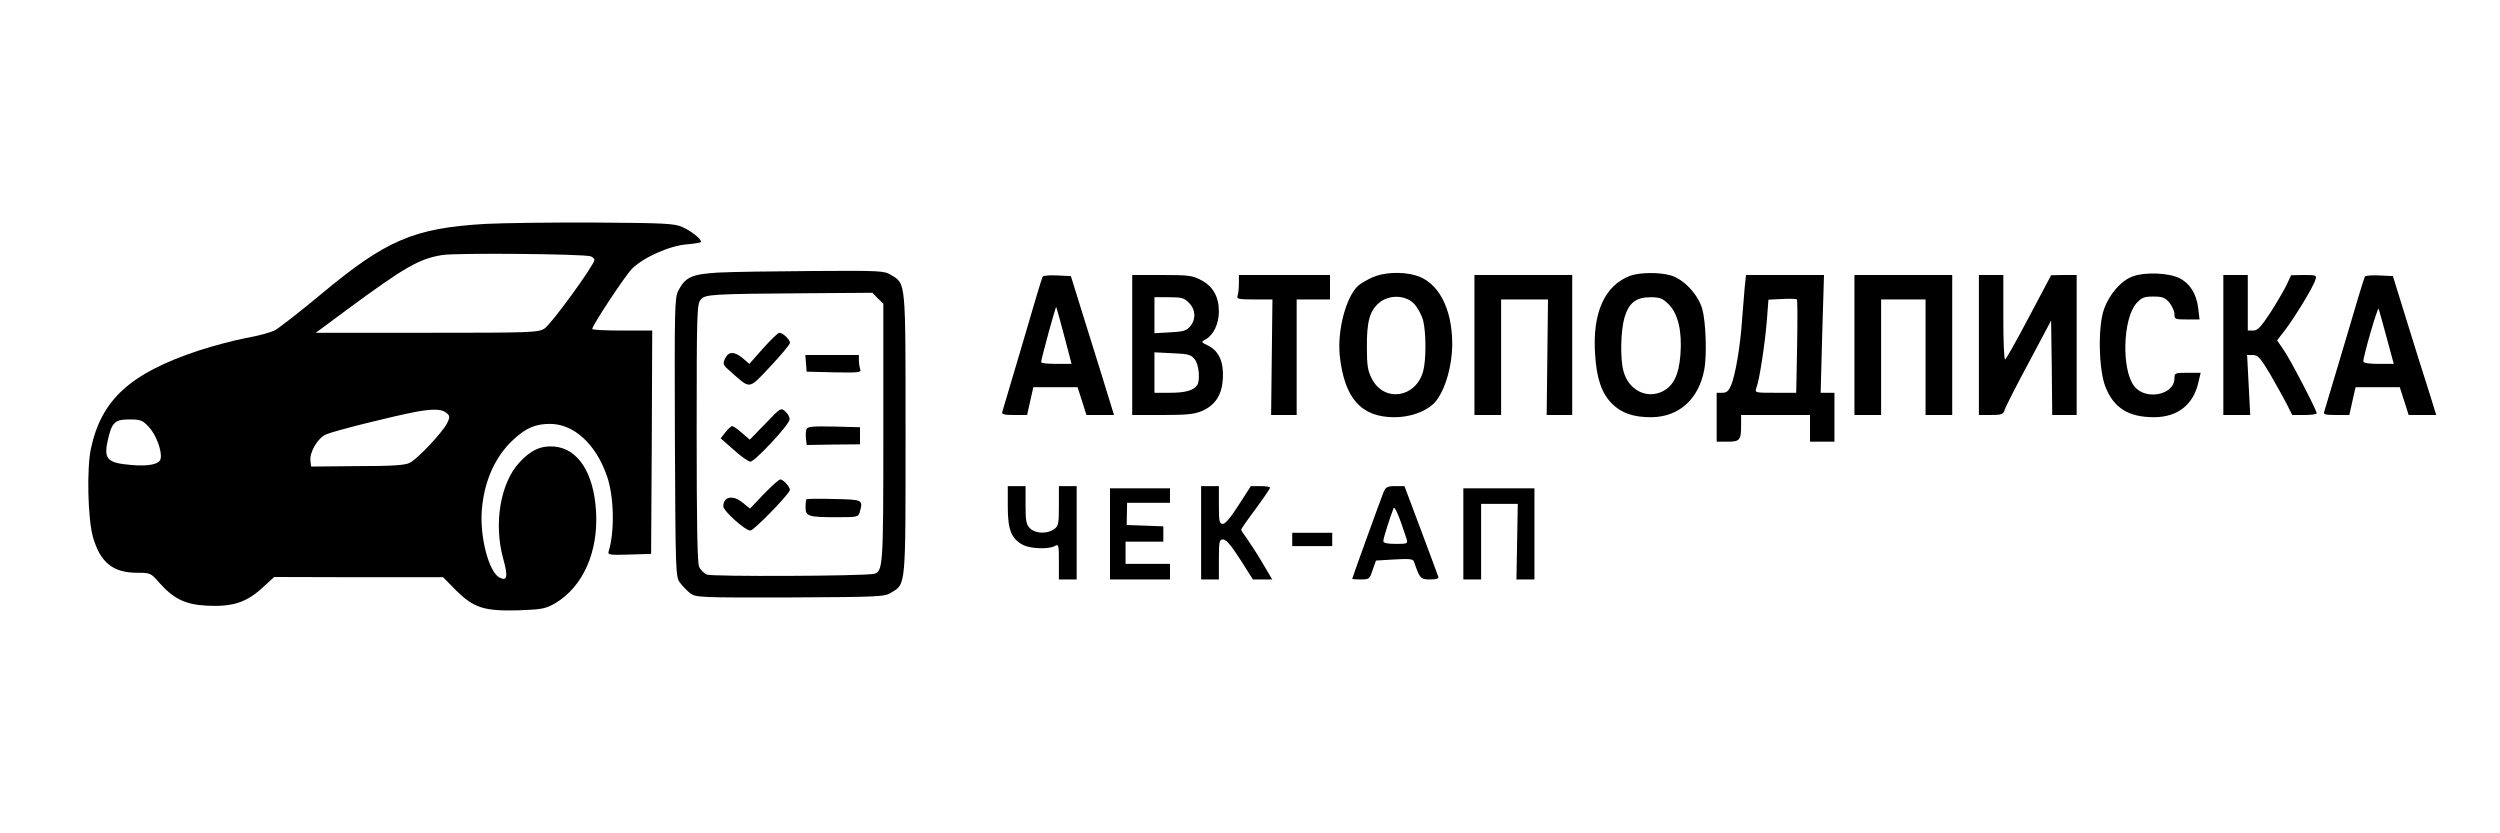
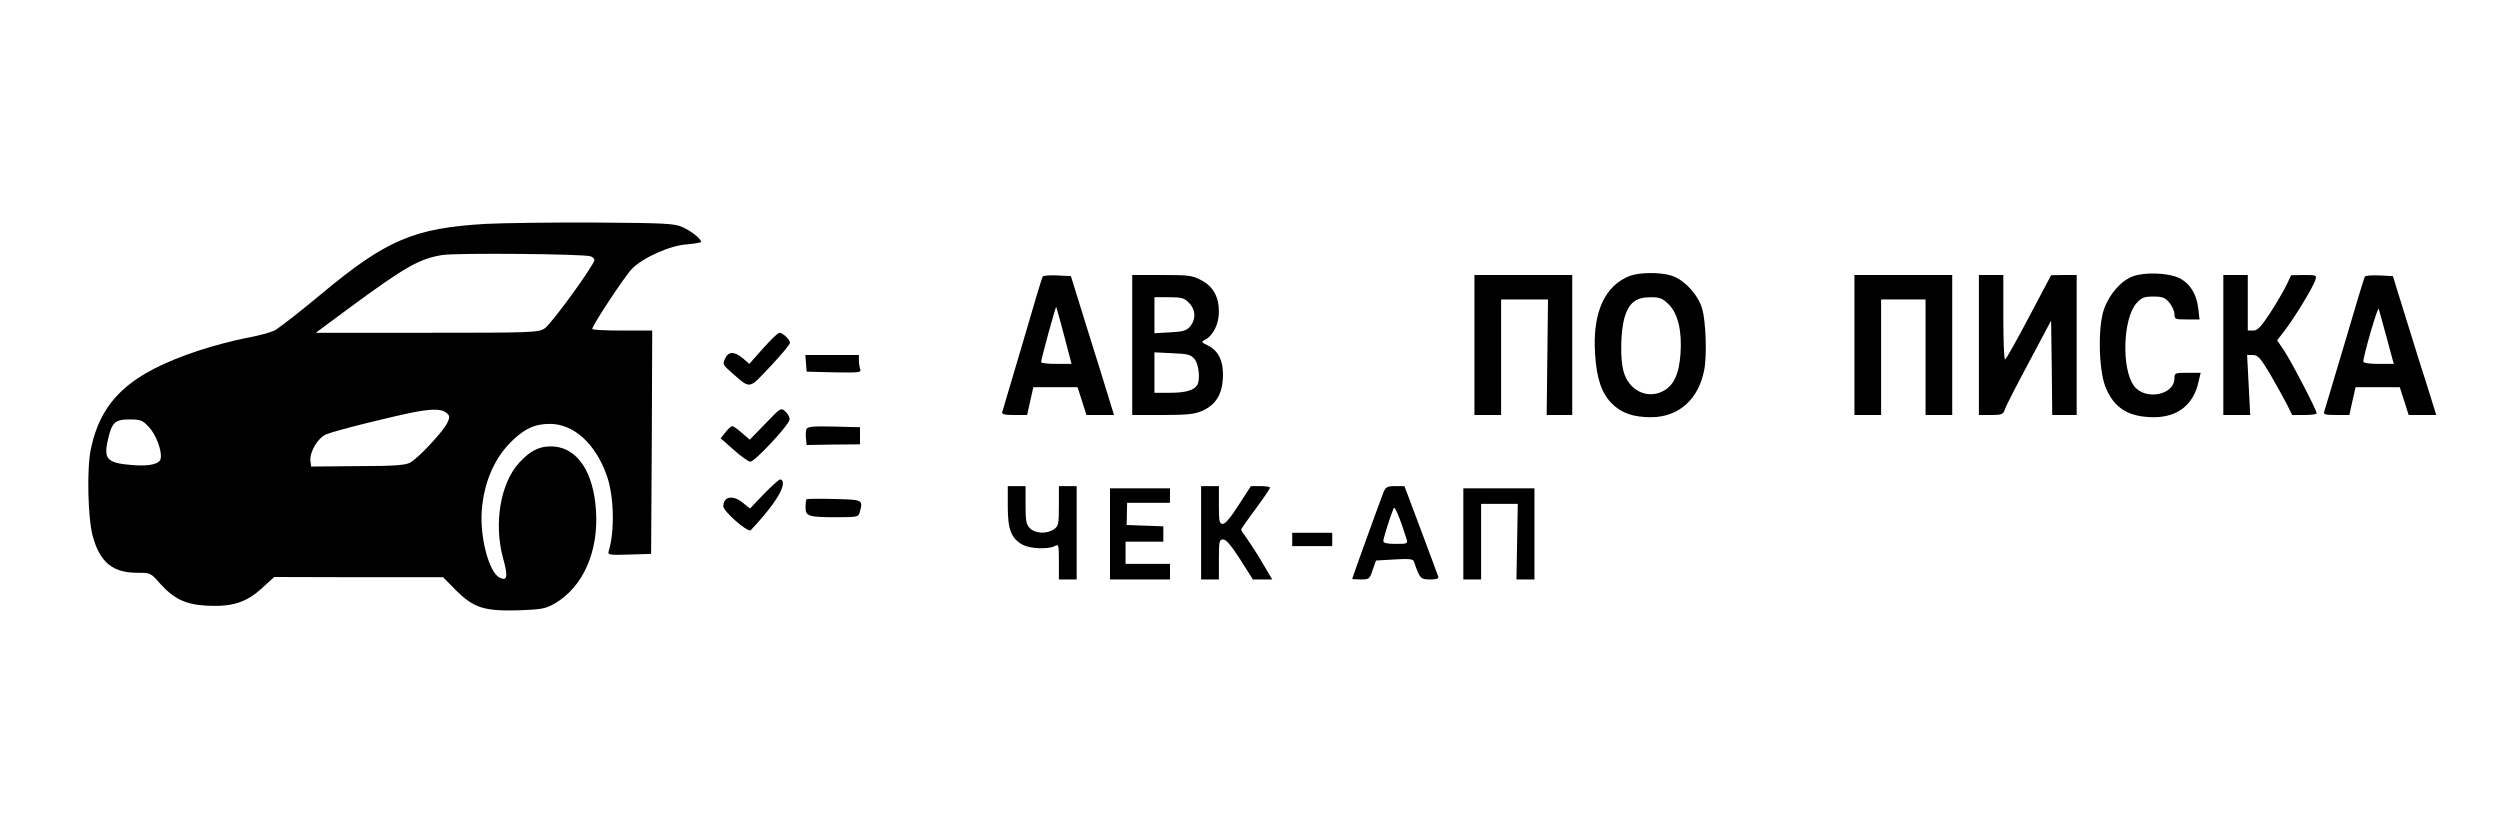
<svg xmlns="http://www.w3.org/2000/svg" width="1500" height="500" viewBox="0 0 1500 500">
  <g id="Group">
    <path id="Path" fill="#000000" stroke="none" d="M 291.333 134.333 C 248.267 136.867 231.733 143.933 192.533 176.6 C 179.733 187.267 167.2 197 164.667 198.333 C 162.133 199.533 154.267 201.667 147.333 202.867 C 140.4 204.2 127.733 207.533 119.2 210.333 C 78.133 223.933 60.8 239.8 54.533 269.267 C 52 281 52.667 311.133 55.733 322.067 C 60.133 337.533 67.733 343.667 82.4 343.667 C 90.133 343.667 90.533 343.8 95.6 349.667 C 104.133 359.267 111.2 362.733 124 363.4 C 139.333 364.2 147.733 361.533 157.2 352.867 L 164.533 346.2 L 215.2 346.333 L 265.867 346.333 L 273.6 354.2 C 284.267 364.733 290.4 366.733 311.067 366.2 C 325.2 365.667 327.2 365.267 332.933 362.067 C 349.867 352.067 359.2 331 357.6 306.333 C 356.133 283.533 346.8 269.267 332.667 267.933 C 324.667 267.267 318.533 269.933 311.6 277.533 C 300.267 289.8 296.133 314.067 301.867 335 C 304.933 346.067 304.4 349 299.6 346.467 C 293.333 343.133 287.867 322.333 289.067 306.333 C 290.4 288.733 297.067 273.933 308 263.8 C 315.6 256.733 321.333 254.333 330 254.333 C 344.267 254.333 357.467 266.333 364.133 285.533 C 368.4 297.533 368.933 318.733 365.2 330.733 C 364.533 332.867 365.467 333.133 377.6 332.733 L 390.667 332.333 L 391.067 265.267 L 391.333 198.333 L 373.333 198.333 C 363.467 198.333 355.333 197.933 355.333 197.4 C 355.333 195.267 375.067 165.4 379.2 161.267 C 386.133 154.333 402.133 147.267 412.267 146.6 C 416.933 146.2 420.667 145.533 420.667 145.133 C 420.667 143.267 414.533 138.467 409.333 136.2 C 404.667 134.067 398.4 133.8 357.333 133.533 C 331.733 133.4 302 133.8 291.333 134.333 Z M 354.4 153.8 C 355.6 154.2 356.667 155.267 356.667 155.933 C 356.667 158.867 330.533 194.867 326.667 197.133 C 322.933 199.533 318.533 199.667 256 199.667 L 189.467 199.667 L 208 185.933 C 243.067 160.067 251.467 155.267 265.467 153 C 273.867 151.667 350.667 152.333 354.4 153.8 Z M 268.4 248.2 C 270 249.667 269.867 250.733 268.133 254.2 C 265.2 259.667 250.533 275.4 245.867 277.667 C 243.2 279.133 235.467 279.667 214.533 279.667 L 186.667 279.933 L 186.267 276.6 C 185.6 271.267 190.8 262.6 195.733 260.6 C 201.067 258.333 236.533 249.533 250 247 C 260.667 245.133 265.6 245.4 268.4 248.2 Z M 89.333 256.2 C 93.6 260.733 97.333 270.6 96.4 275.133 C 95.867 278.467 89.467 279.933 78.933 279 C 64.4 277.8 62.133 275.533 64.667 264.2 C 67.067 253.4 68.933 251.667 77.6 251.667 C 84.267 251.667 85.467 252.067 89.333 256.2 Z" />
-     <path id="path1" fill="#000000" stroke="none" d="M 431.067 163.533 C 415.2 164.467 411.2 166.2 406.933 174.467 C 404.8 178.733 404.667 185 404.933 262.6 C 405.333 344.6 405.333 346.2 408.133 349.8 C 409.6 351.8 412.4 354.6 414.267 356.067 C 417.6 358.467 420.267 358.6 474.133 358.467 C 527.733 358.2 530.8 358.067 534.8 355.533 C 543.6 350.2 543.333 352.867 543.333 260.333 C 543.333 167.667 543.6 170.467 534.667 165 C 530.533 162.467 528.4 162.333 487.867 162.6 C 464.4 162.733 438.933 163.133 431.067 163.533 Z M 526.667 179 L 530 182.2 L 530 259.533 C 530 340.733 529.867 343.133 524.133 344.333 C 517.333 345.667 426.933 346.067 424 344.733 C 422.4 343.933 420.267 341.933 419.467 340.067 C 418.4 337.8 418 313.4 418 259.8 C 418 188.2 418.133 182.467 420.4 179.8 C 423.067 176.6 426 176.333 485.733 175.933 L 523.467 175.667 L 526.667 179 Z" />
    <path id="path2" fill="#000000" stroke="none" d="M 457.867 209 L 449.6 218.333 L 445.733 215 C 440.667 210.733 437.067 210.733 435.067 215.133 C 433.467 218.467 433.733 219 438.667 223.267 C 450.533 233.667 448.933 233.933 462.267 219.8 C 468.667 213 474 206.6 474 205.667 C 474 203.8 469.733 199.667 467.6 199.667 C 466.8 199.667 462.533 203.8 457.867 209 Z" />
    <path id="path3" fill="#000000" stroke="none" d="M 483.6 217.933 L 484 223 L 500.533 223.4 C 515.2 223.667 516.933 223.533 516.133 221.533 C 515.733 220.467 515.333 217.933 515.333 216.2 L 515.333 213 L 499.2 213 L 483.2 213 L 483.6 217.933 Z" />
    <path id="path4" fill="#000000" stroke="none" d="M 459.2 254.2 L 449.867 263.8 L 445.2 259.8 C 442.667 257.533 440 255.667 439.333 255.667 C 438.667 255.667 436.933 257.267 435.333 259.267 L 432.4 263 L 440.267 269.933 C 444.533 273.8 449.067 277 450.267 277 C 452.8 277 473.2 255.267 473.733 251.8 C 474 250.6 472.8 248.333 471.333 247 C 468.533 244.467 468.533 244.467 459.2 254.2 Z" />
    <path id="path5" fill="#000000" stroke="none" d="M 483.867 257.533 C 483.467 258.6 483.333 261.133 483.6 263.267 L 484 267 L 500 266.733 L 516 266.6 L 516 261.4 L 516 256.333 L 500.267 255.933 C 487.6 255.667 484.533 255.933 483.867 257.533 Z" />
-     <path id="path6" fill="#000000" stroke="none" d="M 458.267 296.467 L 450 305.133 L 445.867 301.8 C 439.867 296.733 434 297.8 434 303.8 C 434 306.6 447.067 318.333 450.267 318.333 C 452.267 318.333 472.667 297.4 473.867 294.2 C 474.4 292.6 470.133 287.667 468.133 287.667 C 467.333 287.667 462.933 291.667 458.267 296.467 Z" />
+     <path id="path6" fill="#000000" stroke="none" d="M 458.267 296.467 L 450 305.133 L 445.867 301.8 C 439.867 296.733 434 297.8 434 303.8 C 434 306.6 447.067 318.333 450.267 318.333 C 474.4 292.6 470.133 287.667 468.133 287.667 C 467.333 287.667 462.933 291.667 458.267 296.467 Z" />
    <path id="path7" fill="#000000" stroke="none" d="M 483.867 299.533 C 483.6 299.8 483.333 302.067 483.333 304.467 C 483.333 309.8 485.067 310.333 502.133 310.333 C 514.4 310.333 515.067 310.2 515.867 307.267 C 517.867 299.8 517.867 299.8 500.533 299.4 C 491.733 299.133 484.133 299.267 483.867 299.533 Z" />
-     <path id="path8" fill="#000000" stroke="none" d="M 823.333 166.467 C 820.133 167.933 816.267 170.2 814.933 171.4 C 807.6 178.067 802.267 198.333 803.867 213.533 C 806.667 239 816.667 250.333 836.667 250.333 C 845.6 250.333 854.667 247.267 859.733 242.6 C 866.267 236.733 871.333 220.733 871.333 206.333 C 871.333 184.733 862.8 168.867 849.067 165.133 C 840.933 162.867 830 163.4 823.333 166.467 Z M 848.4 182.2 C 850.533 184.467 852.933 188.867 853.867 192.2 C 855.733 199.8 855.733 216.067 853.867 222.867 C 849.467 238.733 830.533 241.533 823.2 227.4 C 820.667 222.6 820.133 219.533 820.133 208.333 C 820 192.867 821.867 186.467 827.467 181.667 C 833.467 176.733 843.067 176.867 848.4 182.2 Z" />
    <path id="path9" fill="#000000" stroke="none" d="M 978.267 165.4 C 962.8 171.133 955.333 187.667 957.067 212.733 C 958 227.4 961.067 236.067 967.2 242.2 C 972.933 247.933 980 250.333 990.8 250.333 C 1007.333 250.2 1019.2 239.533 1022.533 221.933 C 1024.267 213 1023.467 192.733 1021.333 185.267 C 1018.667 176.467 1010.4 167.667 1002.533 165.267 C 995.733 163.267 984.133 163.4 978.267 165.4 Z M 1001.333 182.733 C 1006.8 188.2 1009.333 198.867 1008.267 212.733 C 1007.333 224.867 1004.133 231.533 997.467 234.867 C 988 239.533 977.2 234.067 974.133 222.867 C 972 215.4 972.4 198.6 974.667 190.6 C 977.333 181.667 981.6 178.333 990.267 178.333 C 996 178.333 997.6 179 1001.333 182.733 Z" />
    <path id="path10" fill="#000000" stroke="none" d="M 1279.733 165.8 C 1272.667 168.333 1265.6 176.467 1262.4 185.533 C 1258.667 195.933 1259.2 221.667 1263.2 231.933 C 1268.267 244.867 1277.067 250.333 1292.667 250.333 C 1306.667 250.2 1316.133 242.733 1319.067 229.267 L 1320.4 223.667 L 1312.533 223.667 C 1305.067 223.667 1304.667 223.8 1304.667 227 C 1304.667 237.133 1286.933 240.467 1280.4 231.533 C 1272.8 221.4 1273.733 191.133 1281.867 181.933 C 1285.067 178.467 1286.533 177.933 1292 177.933 C 1297.333 177.933 1298.933 178.467 1301.6 181.533 C 1303.2 183.533 1304.667 186.6 1304.667 188.467 C 1304.667 191.533 1305.067 191.667 1312.133 191.667 L 1319.733 191.667 L 1318.933 184.867 C 1317.867 176.2 1313.867 169.933 1307.6 166.867 C 1301.067 163.667 1286.933 163.133 1279.733 165.8 Z" />
    <path id="path11" fill="#000000" stroke="none" d="M 625.6 165.933 C 625.2 166.467 619.733 184.733 613.467 206.333 C 607.067 227.933 601.6 246.467 601.333 247.267 C 600.933 248.6 602.933 249 608.533 249 L 616.267 249 L 618.133 240.6 L 620 232.333 L 633.333 232.333 L 646.533 232.333 L 649.2 240.6 L 651.867 249 L 660.133 249 L 668.4 249 L 665.2 238.6 C 663.467 233 657.733 214.2 652.267 197 L 642.533 165.667 L 634.4 165.267 C 629.867 165 626 165.4 625.6 165.933 Z M 638.533 201.533 L 642.933 218.333 L 633.867 218.333 C 628.8 218.333 624.667 217.933 624.667 217.267 C 624.667 215.533 633.333 183.8 633.733 184.2 C 633.867 184.467 636.133 192.2 638.533 201.533 Z" />
    <path id="path12" fill="#000000" stroke="none" d="M 679.333 207 L 679.333 249 L 697.733 249 C 712.667 249 716.933 248.467 721.467 246.467 C 729.333 242.867 733.2 236.867 733.733 227 C 734.267 217.133 731.333 210.6 724.933 207.4 C 720.533 205.267 720.533 205.133 723.333 203.667 C 728 201.133 731.333 194.333 731.333 187 C 731.333 178.067 727.867 171.8 720.667 168.067 C 715.467 165.267 713.067 165 697.067 165 L 679.333 165 L 679.333 207 Z M 713.333 181.667 C 717.333 185.533 717.733 191.4 714.133 195.8 C 712 198.333 710.133 199 702.133 199.4 L 692.667 199.933 L 692.667 189.133 L 692.667 178.333 L 701.333 178.333 C 708.933 178.333 710.533 178.733 713.333 181.667 Z M 716.8 215.533 C 719.333 218.6 720.267 228.2 718.267 231.133 C 716.267 234.2 711.2 235.667 702.133 235.667 L 692.667 235.667 L 692.667 223.533 L 692.667 211.4 L 703.467 211.933 C 712.8 212.333 714.533 212.733 716.8 215.533 Z" />
-     <path id="path13" fill="#000000" stroke="none" d="M 743.333 170.2 C 743.333 173.133 742.933 176.333 742.533 177.533 C 741.867 179.4 743.2 179.667 752.533 179.667 L 763.467 179.667 L 763.067 214.333 L 762.667 249 L 770.4 249 L 778 249 L 778 214.333 L 778 179.667 L 788 179.667 L 798 179.667 L 798 172.333 L 798 165 L 770.667 165 L 743.333 165 L 743.333 170.2 Z" />
    <path id="path14" fill="#000000" stroke="none" d="M 884.667 207 L 884.667 249 L 892.667 249 L 900.667 249 L 900.667 214.333 L 900.667 179.667 L 914.667 179.667 L 928.8 179.667 L 928.4 214.333 L 928 249 L 935.733 249 L 943.333 249 L 943.333 207 L 943.333 165 L 914 165 L 884.667 165 L 884.667 207 Z" />
-     <path id="path15" fill="#000000" stroke="none" d="M 1046.8 172.6 C 1046.4 176.867 1045.733 185.667 1045.2 192.333 C 1044.267 207.267 1041.2 225.133 1038.667 231.133 C 1037.2 234.6 1036 235.667 1033.467 235.667 L 1030 235.667 L 1030 250.333 L 1030 265 L 1036.533 265 C 1044 265 1044.667 264.067 1044.667 254.867 L 1044.667 249 L 1065.333 249 L 1086 249 L 1086 257 L 1086 265 L 1093.333 265 L 1100.667 265 L 1100.667 250.333 L 1100.667 235.667 L 1096.533 235.667 L 1092.4 235.667 L 1093.333 200.333 L 1094.4 165 L 1070.933 165 L 1047.6 165 L 1046.8 172.6 Z M 1078.267 207.933 L 1077.733 235.667 L 1065.2 235.667 C 1052.8 235.667 1052.8 235.667 1053.867 232.6 C 1055.733 227.8 1059.067 205.533 1060.133 192.067 L 1061.067 179.8 L 1069.2 179.4 C 1073.6 179.133 1077.733 179.267 1078.133 179.667 C 1078.533 180.067 1078.533 192.733 1078.267 207.933 Z" />
    <path id="path16" fill="#000000" stroke="none" d="M 1112.667 207 L 1112.667 249 L 1120.667 249 L 1128.667 249 L 1128.667 214.333 L 1128.667 179.667 L 1142 179.667 L 1155.333 179.667 L 1155.333 214.333 L 1155.333 249 L 1163.333 249 L 1171.333 249 L 1171.333 207 L 1171.333 165 L 1142 165 L 1112.667 165 L 1112.667 207 Z" />
    <path id="path17" fill="#000000" stroke="none" d="M 1187.333 207 L 1187.333 249 L 1194.533 249 C 1200.933 249 1202 248.6 1202.8 245.933 C 1203.2 244.333 1209.733 231.533 1217.2 217.667 L 1230.667 192.333 L 1231.067 220.6 L 1231.333 249 L 1238.667 249 L 1246 249 L 1246 207 L 1246 165 L 1238.4 165 L 1230.667 165.133 L 1217.333 190.333 C 1210 204.2 1203.6 215.667 1203.067 215.667 C 1202.4 215.667 1202 204.2 1202 190.333 L 1202 165 L 1194.667 165 L 1187.333 165 L 1187.333 207 Z" />
    <path id="path18" fill="#000000" stroke="none" d="M 1334 207 L 1334 249 L 1342.133 249 L 1350.133 249 L 1349.2 231 L 1348.267 213 L 1351.733 213 C 1354.667 213 1356.267 214.733 1362 224.333 C 1365.6 230.6 1370.133 238.733 1372 242.333 L 1375.333 249 L 1382.667 249 C 1386.667 249 1390 248.6 1390 247.933 C 1390 246.067 1374.4 216.067 1370.267 210.067 L 1366.267 204.2 L 1370.8 198.333 C 1376.667 190.733 1388.133 171.933 1389.2 167.933 C 1390.133 165.133 1389.867 165 1382.4 165 L 1374.667 165.133 L 1371.733 171.4 C 1370 174.867 1365.6 182.333 1362 187.933 C 1356.533 196.2 1354.533 198.333 1352 198.333 L 1348.667 198.333 L 1348.667 181.667 L 1348.667 165 L 1341.333 165 L 1334 165 L 1334 207 Z" />
    <path id="path19" fill="#000000" stroke="none" d="M 1418.933 165.933 C 1418.533 166.467 1413.067 184.467 1406.8 205.933 C 1400.4 227.4 1394.933 245.8 1394.533 247 C 1393.867 248.6 1395.067 249 1401.6 249 L 1409.6 249 L 1411.467 240.6 L 1413.333 232.333 L 1426.667 232.333 L 1439.867 232.333 L 1442.533 240.6 L 1445.2 249 L 1453.467 249 L 1461.733 249 L 1457.067 233.933 C 1454.4 225.8 1448.533 207 1444 192.333 L 1435.733 165.667 L 1427.733 165.267 C 1423.2 165 1419.333 165.4 1418.933 165.933 Z M 1432 202.6 L 1436.267 218.333 L 1427.2 218.333 C 1421.467 218.333 1418 217.8 1418 216.867 C 1418 213.533 1426.667 183.667 1427.2 185.267 C 1427.467 186.2 1429.733 194.067 1432 202.6 Z" />
    <path id="path20" fill="#000000" stroke="none" d="M 604.667 303.933 C 604.667 317.933 606.8 323.267 613.867 327 C 618.4 329.267 628.933 329.667 632.8 327.667 C 635.2 326.333 635.333 326.733 635.333 337 L 635.333 347.667 L 640.667 347.667 L 646 347.667 L 646 319.667 L 646 291.667 L 640.667 291.667 L 635.333 291.667 L 635.333 303.533 C 635.333 314.467 635.067 315.667 632.4 317.533 C 628.267 320.467 621.2 320.2 618 317 C 615.733 314.733 615.333 312.6 615.333 303 L 615.333 291.667 L 610 291.667 L 604.667 291.667 L 604.667 303.933 Z" />
    <path id="path21" fill="#000000" stroke="none" d="M 720.667 319.667 L 720.667 347.667 L 726 347.667 L 731.333 347.667 L 731.333 335.667 C 731.333 324.733 731.6 323.667 733.867 323.667 C 735.733 323.667 738.8 327.4 744.133 335.667 L 751.733 347.667 L 757.467 347.667 L 763.333 347.667 L 757.2 337.267 C 753.867 331.667 749.6 325.133 747.867 322.733 C 746.133 320.467 744.667 318.2 744.667 317.8 C 744.667 317.4 748.533 311.8 753.333 305.4 C 758.133 298.867 762 293.267 762 292.6 C 762 292.067 759.467 291.667 756.267 291.667 L 750.533 291.667 L 743.2 303 C 738.667 310.2 735.2 314.333 733.733 314.333 C 731.6 314.333 731.333 312.867 731.333 303 L 731.333 291.667 L 726 291.667 L 720.667 291.667 L 720.667 319.667 Z" />
    <path id="path22" fill="#000000" stroke="none" d="M 830.133 295.267 C 828.133 300.333 811.333 346.733 811.333 347.267 C 811.333 347.533 813.733 347.667 816.533 347.667 C 821.467 347.667 821.867 347.4 823.6 341.933 L 825.6 336.333 L 836.667 335.667 C 845.733 335.133 847.867 335.4 848.4 337 C 851.867 347.133 852.267 347.667 858.133 347.667 C 862 347.667 863.467 347.133 862.933 345.933 C 862.667 345.133 858 332.467 852.533 317.933 L 842.667 291.667 L 837.2 291.667 C 832.4 291.667 831.467 292.2 830.133 295.267 Z M 844 323.533 C 844.8 326.2 844.4 326.333 837.467 326.333 C 832.133 326.333 830 325.8 830 324.6 C 830 323 833.867 310.733 836.133 305 C 836.8 303.267 839.6 309.8 844 323.533 Z" />
    <path id="path23" fill="#000000" stroke="none" d="M 666 320.333 L 666 347.667 L 684 347.667 L 702 347.667 L 702 343 L 702 338.333 L 688.667 338.333 L 675.333 338.333 L 675.333 331.667 L 675.333 325 L 686.667 325 L 698 325 L 698 320.333 L 698 315.8 L 687.067 315.4 L 676 315 L 676.133 308.333 L 676.267 301.667 L 689.2 301.667 L 702 301.667 L 702 297.4 L 702 293 L 684 293 L 666 293 L 666 320.333 Z" />
    <path id="path24" fill="#000000" stroke="none" d="M 878 320.333 L 878 347.667 L 883.333 347.667 L 888.667 347.667 L 888.667 325 L 888.667 302.333 L 899.733 302.333 L 910.667 302.333 L 910.267 325 L 909.867 347.667 L 915.333 347.667 L 920.667 347.667 L 920.667 320.333 L 920.667 293 L 899.333 293 L 878 293 L 878 320.333 Z" />
    <path id="path25" fill="#000000" stroke="none" d="M 775.333 323.667 L 775.333 327.667 L 787.333 327.667 L 799.333 327.667 L 799.333 323.667 L 799.333 319.667 L 787.333 319.667 L 775.333 319.667 L 775.333 323.667 Z" />
  </g>
</svg>